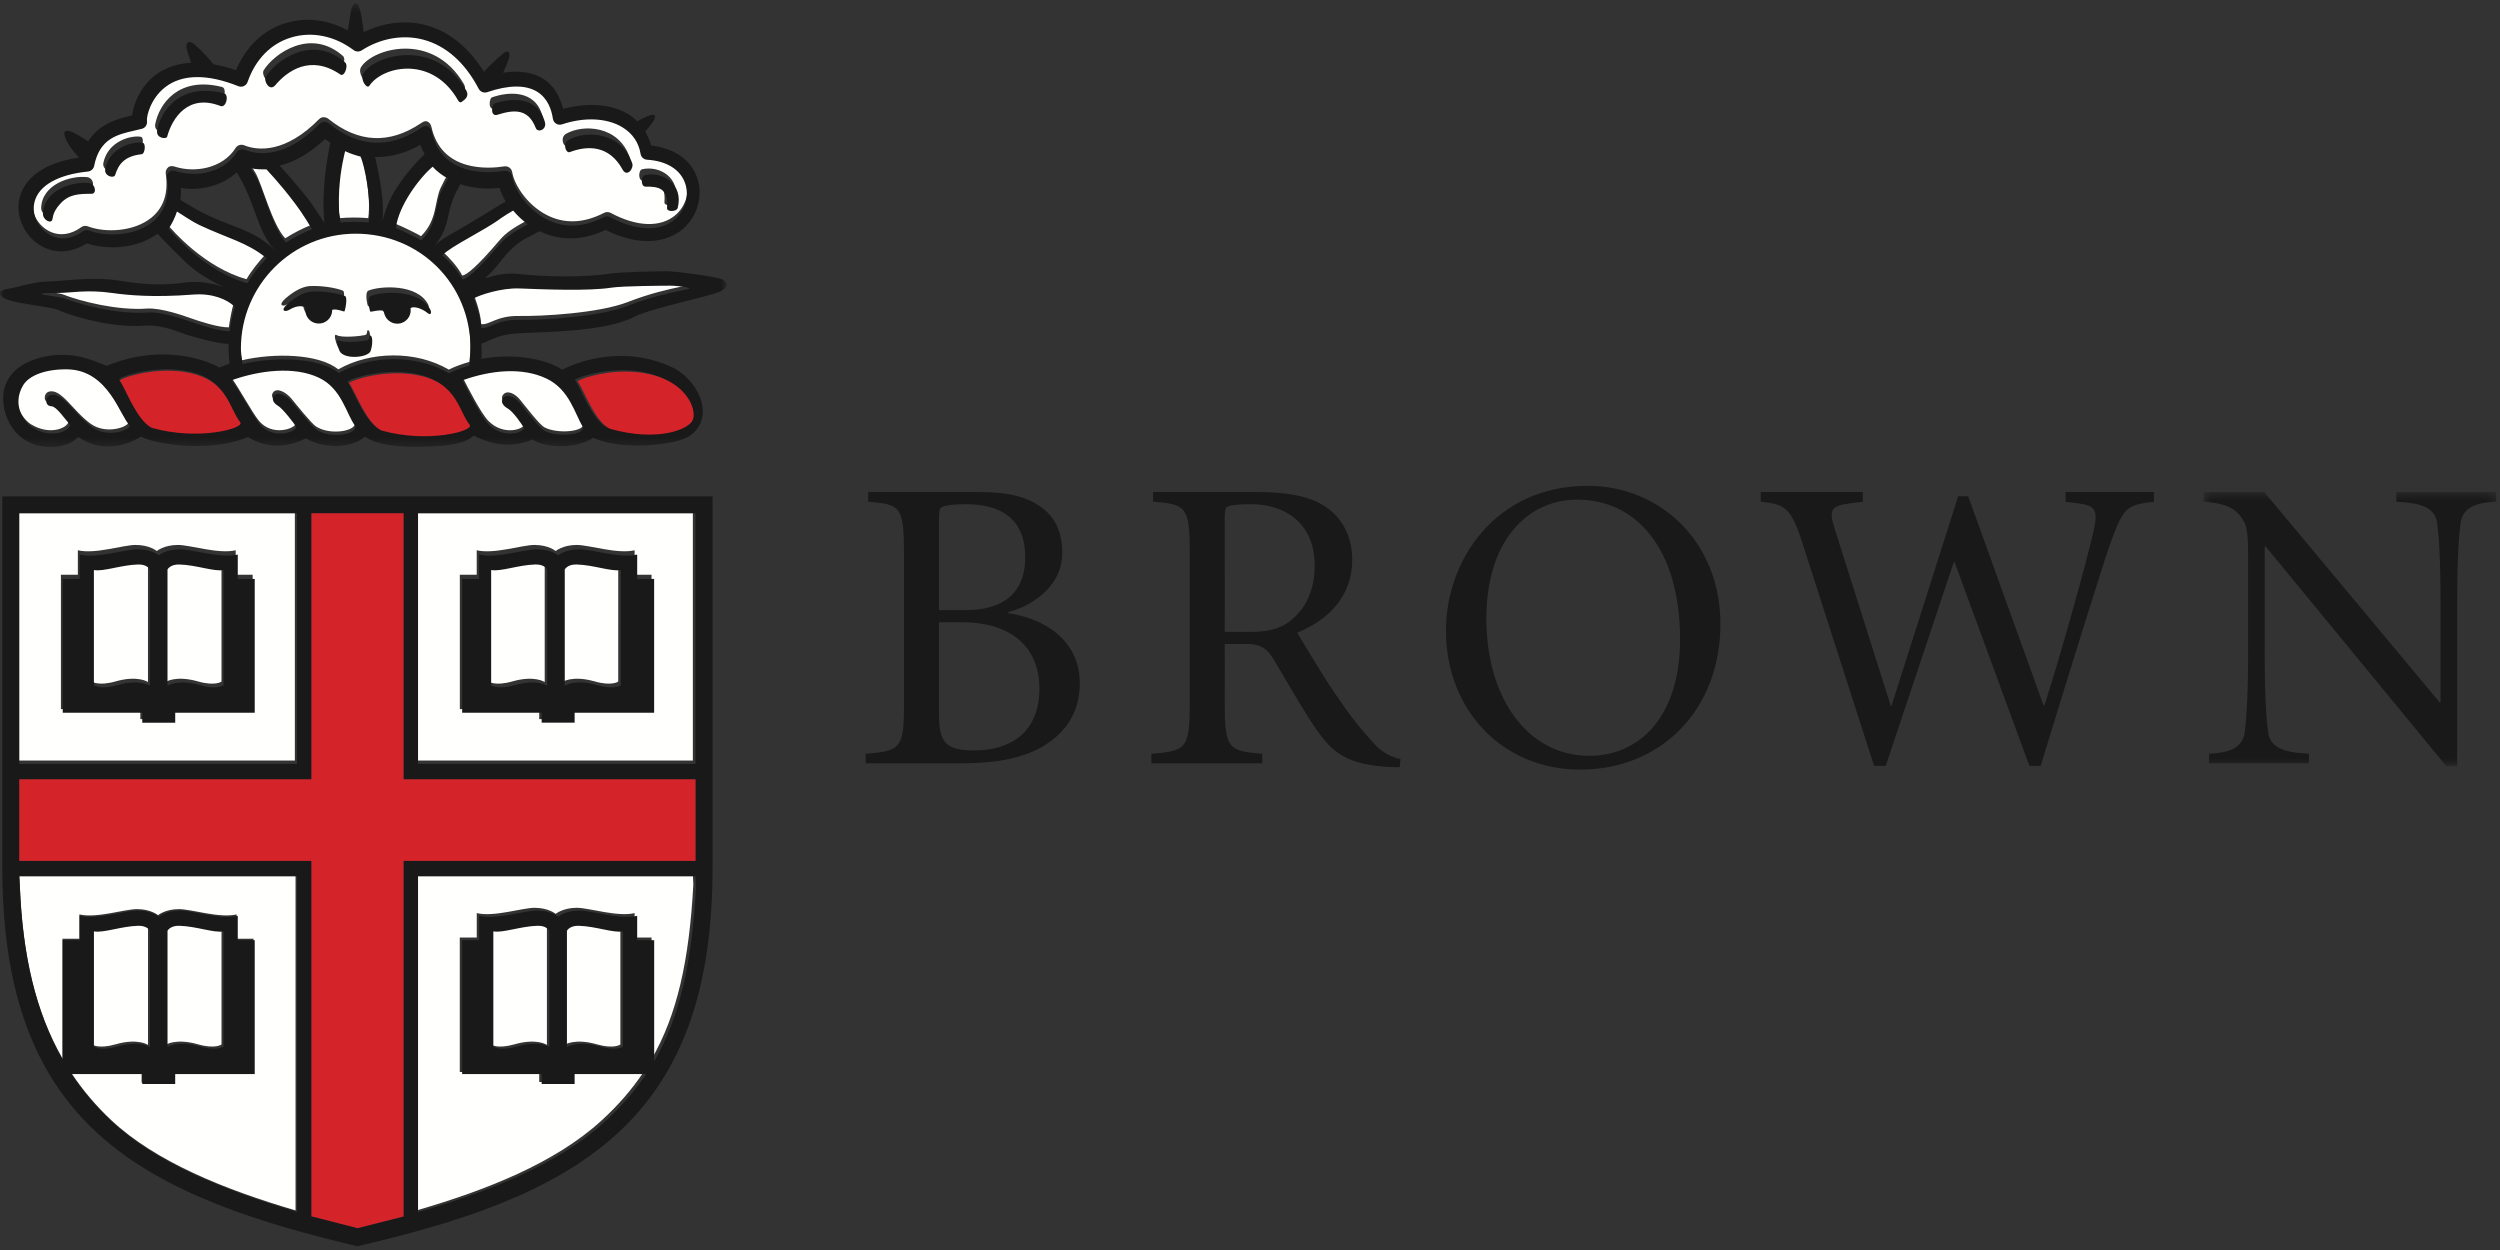
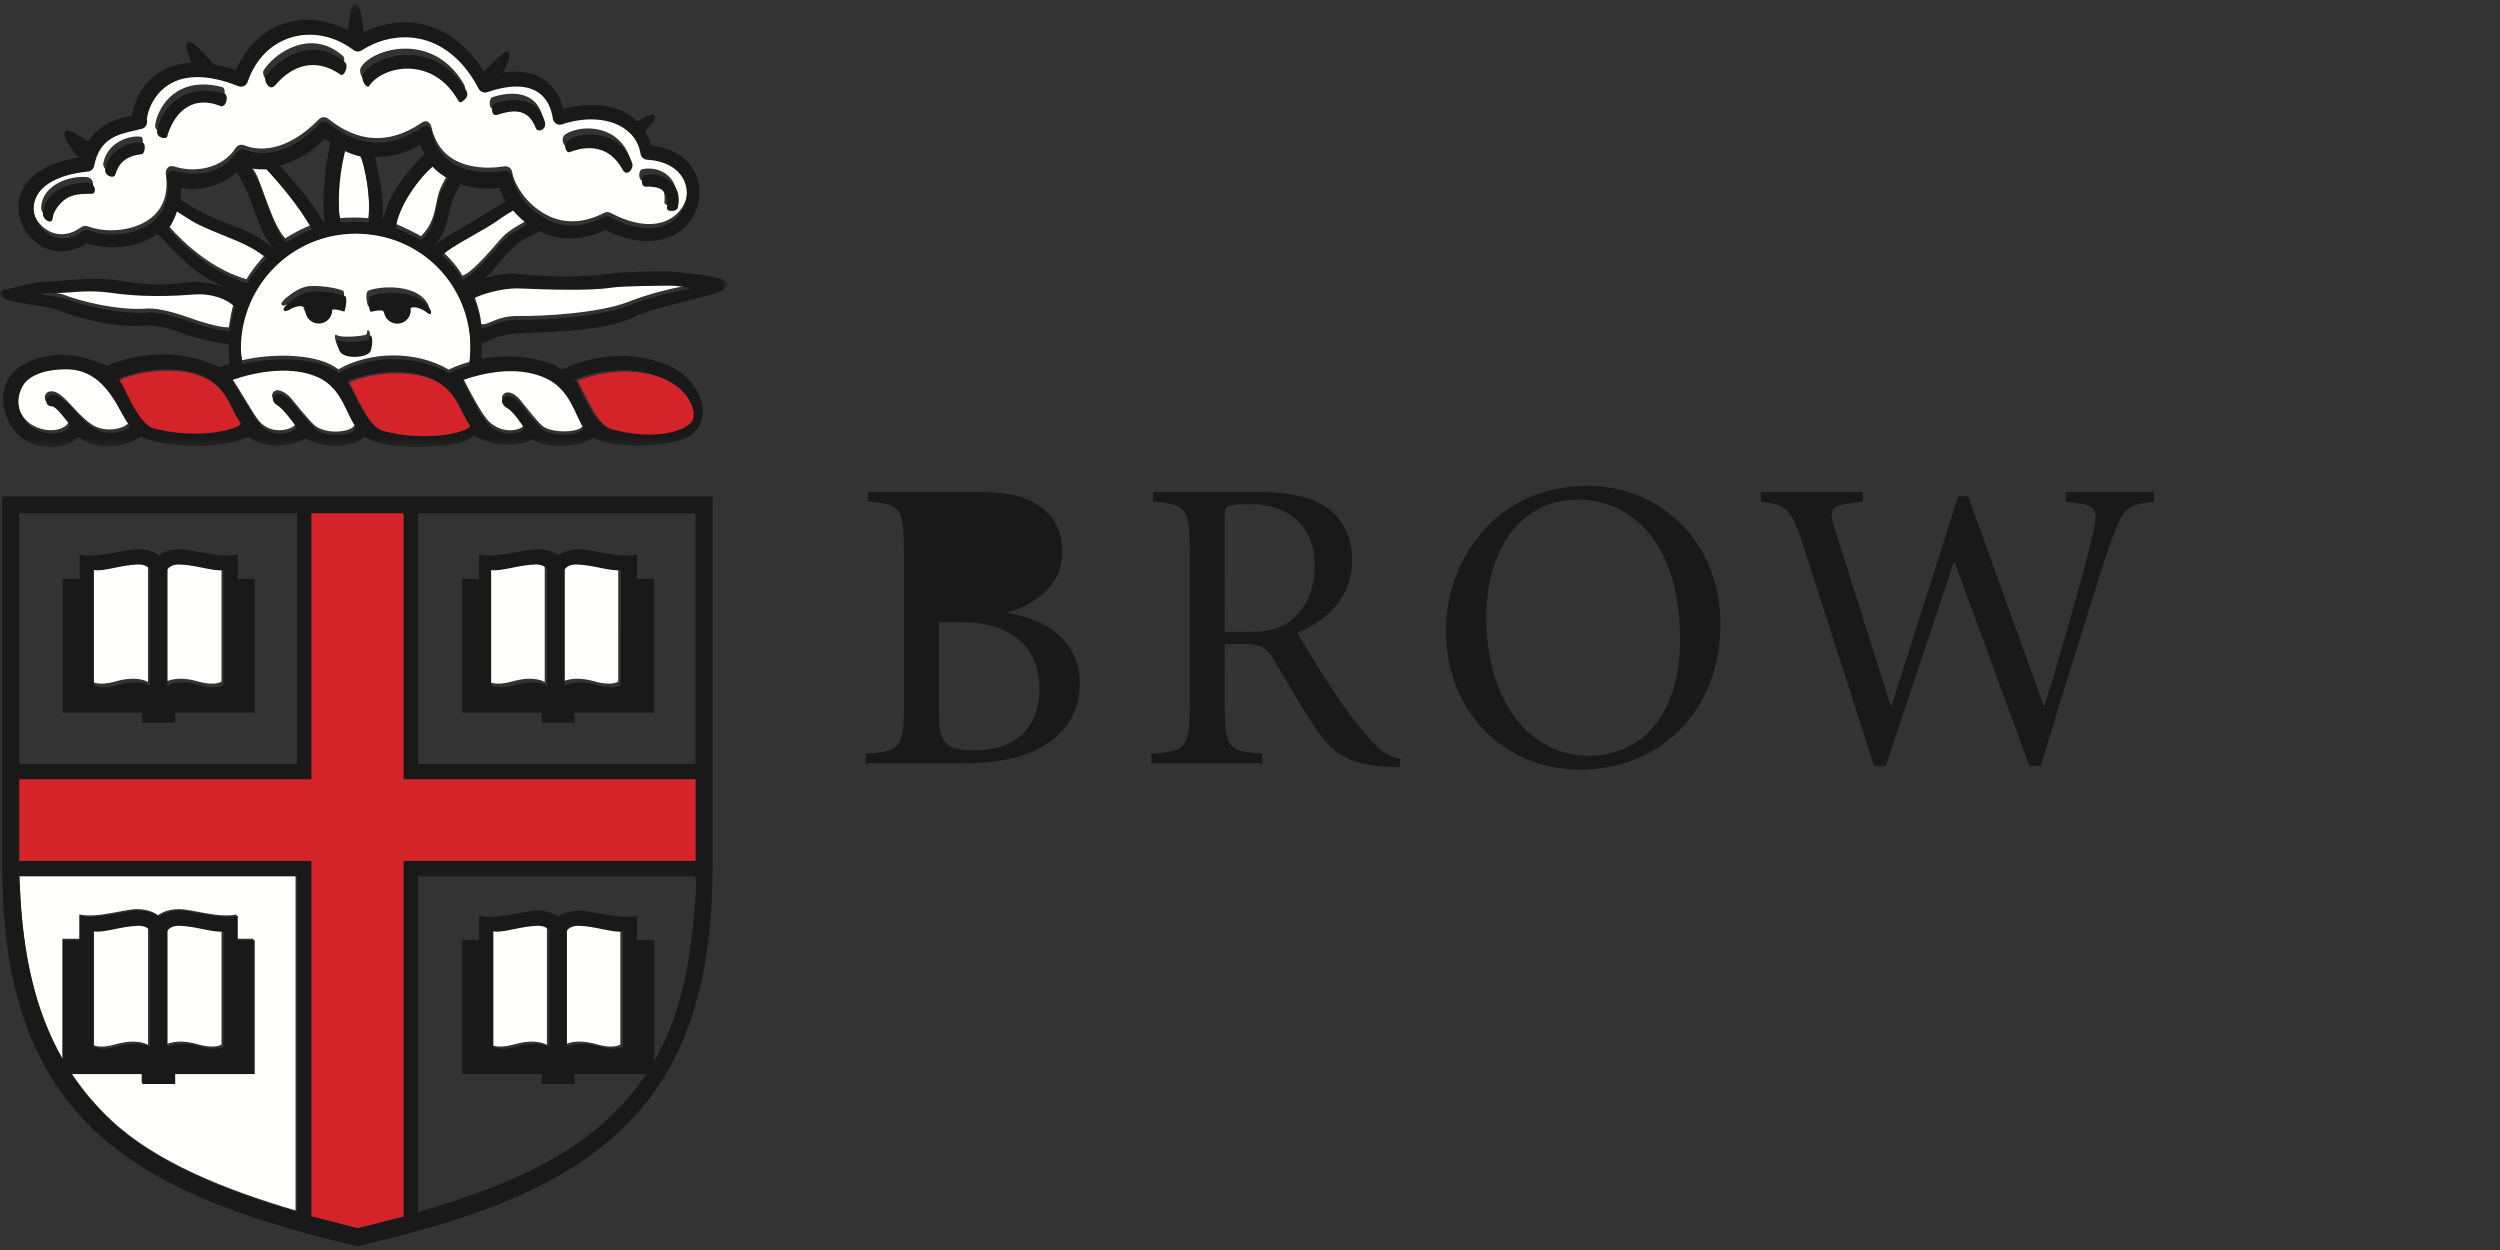
<svg xmlns="http://www.w3.org/2000/svg" height="150" width="300">
  <rect width="100%" height="100%" fill="#333333" stroke="none" />
  <mask id="a" fill="#fff">
    <path d="m.593.497h35.133v32.905h-35.133z" fill="#fff" fill-rule="evenodd" />
  </mask>
  <mask id="b" fill="#fff">
    <path d="m0.0.411h87.203v53.236h-87.203z" fill="#fff" fill-rule="evenodd" />
  </mask>
  <g fill="none" fill-rule="evenodd">
-     <path d="m117.577 59.048c3.596 0 5.647.603 7.3 1.761 1.698 1.199 2.593 3 2.593 5.503 0 4.409-4.15 6.56-6.542 7.162v.097c4.548.651 8.647 3.358 8.647 8.416 0 3.549-1.749 6.059-4.645 7.707-2.554 1.405-5.751 1.906-9.545 1.906h-11.503v-1.156c4.205-.3 4.602-.653 4.602-6.104v-18.028c-.051-5.461-.352-5.807-4.304-6.106v-1.158zm-4.899 14.17h3.149c4.797 0 7.198-2.253 7.198-6.357 0-3.004-1.245-6.357-7.151-6.357-1.645 0-2.345.15-2.749.304-.293.097-.447.295-.447 1.297zm0 1.458v10.915c0 3.355.652 4.504 4.302 4.457 4.193 0 7.749-2.104 7.749-7.415 0-5.456-4-7.957-9.151-7.957zm34.29 9.664c0 5.451.399 5.805 4.502 6.104v1.157h-13.302v-1.157c4.202-.3 4.602-.653 4.602-6.104v-18.027c0-5.461-.4-5.807-4.402-6.107v-1.158h12.702c3.194 0 6.049.453 7.893 1.708 1.995 1.253 3.304 3.502 3.304 6.405 0 4.157-2.555 7.114-6.606 8.763.905 1.506 2.953 4.964 4.45 7.164 1.799 2.658 2.85 4.003 4.203 5.508 1.048 1.251 1.945 2.056 3.751 2.504l-.105.955h-.7c-5.744-.155-7.497-1.91-9.393-4.657-1.549-2.265-3.652-5.964-5.054-8.318-.793-1.297-1.593-1.798-3.143-1.798h-2.701zm0-8.513h2.9c2.051 0 3.646-.254 5.002-1.354 2.146-1.703 2.894-4.153 2.894-6.613 0-5.253-3.8-7.355-7.545-7.355-1.701 0-2.402.1-2.804.25-.297.097-.446.348-.446 1.352zm59.483-.954c0 10.419-7.246 17.481-16.792 17.481-9.449 0-16.144-7.223-16.144-16.675 0-8.416 5.897-17.378 17.04-17.378 8.651 0 15.897 6.711 15.897 16.573m-17.19-14.918c-5.9 0-10.9 4.857-10.9 14.267 0 9.665 5.049 16.476 12.347 16.476 5.997 0 10.899-4.653 10.899-13.969 0-10.819-5.202-16.774-12.346-16.774m34.277.251-1.549.198c-2.249.298-2.549.748-1.856 2.956l6.755 21.329h.095l7.995-25.134h1.204l9.042 25.086h.107c2.042-6.313 4.943-16.877 5.798-20.48.696-2.902.438-3.508-1.802-3.756l-1.45-.198v-1.158h10.593v1.158c-3.296.401-3.644.603-5.294 5.155-.447 1.255-4.1 12.769-8.295 26.539h-1.356l-8.992-24.489-.1.103-8.147 24.386h-1.399l-8.647-26.89c-1.35-4.157-2.099-4.504-4.952-4.804v-1.158h12.248z" fill="#1a1919" />
-     <path d="m31.033 33.402h-1.295l-21.699-26.388h-.105v12.762c0 5.261.203 7.968.403 9.517.256 1.751 1.597 2.449 4.901 2.6v1.157h-11.996v-1.157c2.753-.101 4.045-.849 4.301-2.6.194-1.548.4-4.255.4-9.517v-10.862c0-3.608-.049-4.413-.952-5.561-.956-1.201-2.298-1.547-4.397-1.698v-1.158h7.289l21.05 25.241h.1v-11.971c0-5.259-.195-7.955-.394-9.513-.253-1.749-1.61-2.448-4.902-2.599v-1.158h11.991v1.158c-2.745.103-4.047.85-4.297 2.599-.204 1.558-.397 4.254-.397 9.513z" fill="#1a1919" mask="url(#a)" transform="translate(263.83 58.551)" />
+     <path d="m117.577 59.048c3.596 0 5.647.603 7.3 1.761 1.698 1.199 2.593 3 2.593 5.503 0 4.409-4.15 6.56-6.542 7.162v.097c4.548.651 8.647 3.358 8.647 8.416 0 3.549-1.749 6.059-4.645 7.707-2.554 1.405-5.751 1.906-9.545 1.906h-11.503v-1.156c4.205-.3 4.602-.653 4.602-6.104v-18.028c-.051-5.461-.352-5.807-4.304-6.106v-1.158zm-4.899 14.17h3.149zm0 1.458v10.915c0 3.355.652 4.504 4.302 4.457 4.193 0 7.749-2.104 7.749-7.415 0-5.456-4-7.957-9.151-7.957zm34.29 9.664c0 5.451.399 5.805 4.502 6.104v1.157h-13.302v-1.157c4.202-.3 4.602-.653 4.602-6.104v-18.027c0-5.461-.4-5.807-4.402-6.107v-1.158h12.702c3.194 0 6.049.453 7.893 1.708 1.995 1.253 3.304 3.502 3.304 6.405 0 4.157-2.555 7.114-6.606 8.763.905 1.506 2.953 4.964 4.45 7.164 1.799 2.658 2.85 4.003 4.203 5.508 1.048 1.251 1.945 2.056 3.751 2.504l-.105.955h-.7c-5.744-.155-7.497-1.91-9.393-4.657-1.549-2.265-3.652-5.964-5.054-8.318-.793-1.297-1.593-1.798-3.143-1.798h-2.701zm0-8.513h2.9c2.051 0 3.646-.254 5.002-1.354 2.146-1.703 2.894-4.153 2.894-6.613 0-5.253-3.8-7.355-7.545-7.355-1.701 0-2.402.1-2.804.25-.297.097-.446.348-.446 1.352zm59.483-.954c0 10.419-7.246 17.481-16.792 17.481-9.449 0-16.144-7.223-16.144-16.675 0-8.416 5.897-17.378 17.04-17.378 8.651 0 15.897 6.711 15.897 16.573m-17.19-14.918c-5.9 0-10.9 4.857-10.9 14.267 0 9.665 5.049 16.476 12.347 16.476 5.997 0 10.899-4.653 10.899-13.969 0-10.819-5.202-16.774-12.346-16.774m34.277.251-1.549.198c-2.249.298-2.549.748-1.856 2.956l6.755 21.329h.095l7.995-25.134h1.204l9.042 25.086h.107c2.042-6.313 4.943-16.877 5.798-20.48.696-2.902.438-3.508-1.802-3.756l-1.45-.198v-1.158h10.593v1.158c-3.296.401-3.644.603-5.294 5.155-.447 1.255-4.1 12.769-8.295 26.539h-1.356l-8.992-24.489-.1.103-8.147 24.386h-1.399l-8.647-26.89c-1.35-4.157-2.099-4.504-4.952-4.804v-1.158h12.248z" fill="#1a1919" />
    <g fill="#fffffe">
      <path d="m29.965 19.611c.164.269.377.616.679 1.117.79 1.307 2.012 6.238 3.59 7.873.843-.573 2.299-1.309 3.126-1.608-.192-.32-1.077-1.837-2.062-3.127-1.895-2.521-3.255-3.866-3.408-4.085-.512-.007-1.383.019-1.925-.17m14.223 6.565c.376-2.581-.482-6.865-.987-7.938-.641-.163-1.305-.389-1.851-.652-.07.329-.555 2.077-.715 4.651-.087 1.379-.051 3.479.204 3.939.815-.081 2.181-.11 3.349 0m6.859 10.754c-.731-.603-1.687-.867-2.053-.603l.013.124c.076.887-.578 1.667-1.462 1.747-.886.079-1.669-.582-1.742-1.466v-.069c-.579-.182-1.5.136-1.625.087-.075-.035-.465-1.675.043-1.882 1.388-.568 5.858-.844 7.157 1.67.153.304.058.71-.33.391zm-6.836 4.555c-.282.821-3.187 1.085-3.721.014-.211-.424-.504-1.518-.11-1.292.646.377 2.984.111 3.426 0 .391-.1.135-.645.376-.579.289.081.289 1.079.028 1.856zm-4.612-4.829c-.043.89-.798 1.574-1.689 1.529-.887-.043-1.567-.807-1.523-1.691l.014-.178c-.137-.21-.861-.446-1.935.208-.54.332-1.145.105-.207-.71.996-.866 1.941-1.368 2.774-1.472l.027-.006c1.405-.098 3.23.19 4.082.537.354.145-.013 1.887-.094 1.866-.291-.065-.922-.332-1.453-.211zm16.853 4.724c0-7.764-6.072-13.849-13.825-13.849-7.637 0-13.826 6.2-13.826 13.849 0 .366.082 1.108.203 1.856 3.976-.924 9.25-.777 11.592 1.085 3.793-2.167 9.258-2.303 13.261.033.795-.399 1.624-.686 2.46-.925.1-.746.136-1.528.136-2.048zm-4.564-21.922c-1.625 1.379-4.109 4.719-4.426 7.393.763.309 2.778 1.272 3.053 1.499 1.999-1.975 1.593-4.15 2.374-5.834.339-.726.666-1.297.855-1.625-.649-.353-1.348-.855-1.856-1.434m9.697 5.291c-.36.198-1.202.715-1.487.929-1.919 1.448-6.08 3.394-7.039 4.461.764.679 1.893 1.896 2.403 2.917.468.021 1.811-1.075 4.474-4.214.854-1.004 1.761-1.533 3.408-2.451-.679-.484-1.265-1.05-1.76-1.641m-33.524 11.59c-.899-.889-2.686-1.656-5.014-1.469-4.761.374-7.897.068-9.697-.187-3.08-.443-4.995-.011-6.535-.011-4.685 0 .13.423.68.637 2.204.872 6.65 1.976 10.148 1.72 1.708-.12 4.568.923 5.06 1.093 1.258.451 3.531 1.184 4.76 1.16.066-.562.357-2.237.598-2.942m3.834-5.859c-2.394-1.935-4.596-2.348-8.107-3.999-.796-.374-2.132-1.275-2.199-1.313-.095-.069-.27-.179-.486-.31-.206.659-.626 1.553-1.01 2.053.544.709 4.468 5.195 9.491 6.592.55-.963 1.436-2.073 2.311-3.023m50.326 3.47c-.236-.037-1.131-.157-1.702-.153-.756.004-5.718.027-7.076.236-2.775.435-8.149.21-11.094.098-2.2-.086-4.736.774-5.509 1.191 0 0 .848 2.122.903 3.567.936.167 1.837-1.018 4.508-.974 2.784.047 9.633-.327 13.099-1.679 2.589-1.005 4.762-1.509 6.524-1.866.588-.123 1.522-.239.347-.419" />
      <path d="m18.628 14.896c.445-2.36 2.748-5.795 8.008-4.458.646.164.265 1.806-.428 1.53-3.841-1.51-5.768 1.41-6.39 3.71-.086.314-1.372.196-1.19-.783m-1.852 2.881c-2.165.239-2.8 1.298-3.185 2.514-.158.457-1.373.129-1.182-.769.575-2.673 3.469-3.328 4.52-3.099.353.069.245 1.318-.153 1.355m-6.023 4.775c-1.481 0-2.669.03-3.71 1.166-1.114 1.208-.844 1.872-1.051 2.091-.304.3-1.067-.229-1.054-.827.065-2.844 3.494-3.954 5.527-3.726.775.092.975 1.297.288 1.297m20.892-14.129c1.273-2.02 5.639-5.127 9.509-1.705.434.378-.083 1.784-.568 1.458-3.54-2.437-6.322-.481-7.798 1.283-.708.838-1.446-.547-1.143-1.035m11.676-.362c1.385-2.257 8.63-4.359 12.347 2.027.394.695-.133 1.099-.549 1.385-.295.211-.47-.268-.664-.582-3.155-4.999-8.863-3.68-10.396-1.362-.311.47-1.142-.803-.738-1.468m15.706 3.624c1.923-.681 5.196-.984 6.069 2.235.251.899-.852 1.327-1.097.698-.892-2.33-2.57-2.238-4.575-1.598-.925.303-.702-1.23-.397-1.335m8.905 4.365c2.07-1.185 6.308-.974 7.625 2.813.227.644-.627 1.738-1.156.763-1.593-2.933-4.166-2.925-6.315-2.104-.481.19-.916-1.036-.153-1.472m9.12 4.261c2.13-.494 4.688 1.065 3.962 3.933-.123.49-1.326.521-1.284.021.183-2.401-1.001-2.594-2.578-2.579-.597.014-.552-1.277-.1-1.375m-56.869-.237c.222-.19.528-.165.807-.076 2.349.76 5.716.244 7.286-2.247.219-.348.655-.47 1.033-.316 1.623.658 4.948.964 8.997-3.154.304-.309.796-.271 1.133.004 3.557 2.859 7.263 3.037 11.021.533.233-.155.529-.356.787-.25.26.105.451.333.51.608 1.2 5.561 6.993 5.068 8.739 4.787.225-.036.455.018.638.152.183.135.304.338.335.564.19 1.301 1.629 3.824 4.122 5.112 2.13 1.098 4.45 1.013 6.901-.251.246-.128.539-.127.785.005 3.146 1.683 5.975 1.782 7.763.273 1.26-1.064 1.772-2.796 1.271-4.313-.558-1.69-2.235-2.741-4.6-2.884-.398-.025-.725-.322-.785-.716-.211-1.348-.962-2.452-2.176-3.192-1.848-1.129-4.568-1.262-7.276-.355-.238.079-.5.05-.714-.083-.213-.134-.357-.353-.393-.604-.148-1.042-.599-2.453-1.903-3.252-1.374-.841-3.449-.82-6.002.059-.397.136-.833-.037-1.027-.409-1.64-3.15-3.946-5.197-6.666-5.918-2.435-.647-5.142-.178-7.426 1.291-.298.193-.685.18-.969-.034-2.298-1.728-5.048-2.279-7.545-1.513-2.432.744-4.285 2.646-5.219 5.354-.076.22-.238.4-.449.494-.211.098-.452.103-.668.016-3.727-1.498-6.767-1.46-8.798.111-1.743 1.349-2.282 3.476-2.204 4.097.055.429-.203.825-.622.928l-.891.214c-2.064.472-4.202.963-4.844 4.254-.072.366-.376.644-.749.68-3.589.36-5.934 1.691-6.431 3.656-.348 1.384.293 2.953 1.561 3.812 1.277.867 2.815.777 4.222-.246.231-.169.534-.209.801-.106 2.107.807 5.527.647 7.6-1.017 1.502-1.208 2.092-2.989 1.753-5.292-.043-.292.065-.583.291-.772m-12.222 23.811c-2.546-.054-4.667.666-5.415 1.975-1.377 2.411.241 4.491 1.209 5.073 2.214 1.333 4.323.463 4.48-.358-.605-.682-1.648-2.227-2.233-2.241-.85-.023-.781-1.128-.164-1.329 1.479-.49 2.918 2.323 5.042 3.843 1.893 1.356 4.548.362 4.548-.194-1.159-1.051-2.543-6.659-7.468-6.77m50.661 6.632c1.761 1.788 4.164 1.022 4.275.436-.197-.356-1.308-1.997-1.962-2.352-.533-.295-.879-.784-.591-1.192.479-.679 1.442-.198 2.057.546.615.754 2.311 2.966 2.906 3.306 1.543.855 4.947.548 4.672-.447-.942-1.493-1.591-4.51-4.396-5.83-2.913-1.376-6.646-1.017-10.102.219.621 1.239 2.24 4.406 3.141 5.314m-20.446-5.633c-2.916-1.377-7.033-.917-10.493.314.958 1.28 2.552 4.27 3.376 5.278 1.591 1.94 4.313.96 4.425.374-.19-.358-1.652-2.251-2.202-2.568-.514-.295-.813-.765-.524-1.173.483-.68 1.618 0 2.234.744.615.749 2.341 2.916 2.909 3.301 1.702 1.156 4.948.553 4.674-.438-1.115-1.477-1.601-4.515-4.399-5.833m-21.844 22.343c-2.07.062-4.096.878-5.286.67v13.89s.751.573 2.828-.021c2.689-.766 3.885.076 3.885.076v-14.013s-.312-.637-1.427-.603m7.425 58.089c2.077.594 2.828.021 2.828.021v-13.891c-1.19.208-3.215-.61-5.289-.675-1.112-.036-1.427.602-1.427.602v14.013s1.2-.839 3.888-.069m45.149-58.089c-1.112-.034-1.431.603-1.431.603v14.013s1.196-.842 3.888-.076c2.077.593 2.828.021 2.828.021v-13.89c-1.189.208-3.215-.609-5.286-.67m-47.61 0c-1.112-.034-1.429.603-1.429.603v14.013s1.201-.842 3.889-.076c2.076.593 2.827.021 2.827.021v-13.89c-1.189.208-3.215-.609-5.288-.67m-3.531 58.158v-14.013s-.316-.638-1.427-.602c-2.074.065-4.099.883-5.286.675v13.891s.748.574 2.824-.021c2.69-.771 3.889.069 3.889.069m49.973-14.013v14.013s1.197-.839 3.885-.069c2.079.594 2.826.021 2.826.021v-13.891c-1.191.208-3.213-.61-5.282-.675-1.119-.036-1.429.602-1.429.602m-3.794-44.145c-2.07.062-4.099.878-5.289.67v13.89s.752.573 2.832-.021c2.681-.766 3.882.076 3.882.076v-14.013s-.31-.637-1.425-.603m-5.027 44.219v13.891s.749.573 2.824-.021c2.69-.771 3.891.069 3.891.069v-14.013s-.317-.638-1.431-.602c-2.071.065-4.096.883-5.283.675" />
-       <path d="m78.184 85.097h-9.527v1.199h-3.951v-1.199h-9.527v-16.131h2.027v-2.935c2.068.5 5.44-.641 6.946-.638 1.679.004 2.529.73 2.529.73s.866-.73 2.528-.73c1.507 0 4.874 1.127 6.945.638v2.935h2.03zm-28.296 6.167h33.253v-30.209h-33.253zm-19.571-6.167h-9.528v1.199h-3.95v-1.199h-9.531v-16.131h2.033v-2.935c2.066.5 5.439-.641 6.943-.638 1.679.004 2.533.73 2.533.73s.863-.73 2.526-.73c1.506 0 4.874 1.127 6.941.638v2.935h2.033zm-28.214 6.167h33.279v-30.209h-33.279zm47.784 54.013c8.384-2.43 16.691-5.679 22.316-10.832 1.991-1.823 3.644-3.727 5.028-5.804h-8.576v1.201h-3.949v-1.201h-9.533v-16.134h2.038v-2.936c2.063.5 5.435-.635 6.941-.635 1.679.002 2.528.731 2.528.731s.867-.731 2.527-.731c1.508 0 4.877 1.128 6.945.635v2.936h2.036v14.592c3.061-5.306 4.516-11.802 5.012-20.929l-.059-1.361h-33.253z" />
      <path d="m7.492 127.015v-14.364h2.029v-2.925c2.056.499 5.416-.633 6.917-.633 1.674.002 2.524.729 2.524.729s.86-.729 2.516-.729c1.502 0 4.858 1.124 6.917.633v2.925h2.026v16.063h-9.498v1.195h-3.932v-1.195h-8.46c1.353 2.052 2.951 3.953 4.834 5.718 5.28 4.954 13.567 8.316 22.099 10.817v-40.266h-33.158l.07 1.275c.329 8.312 1.889 15.093 5.117 20.756" />
    </g>
    <path d="m81.798 34.852c-1.755.356-3.922.857-6.501 1.858-3.454 1.346-10.28 1.719-13.054 1.672-2.662-.043-3.56 1.135-4.492.969-.055-1.437-.9-3.551-.9-3.551.77-.414 3.296-1.27 5.49-1.185 2.935.111 8.289.336 11.056-.099 1.353-.207 6.298-.231 7.051-.235.569-.004 1.46.115 1.696.153 1.17.18.24.295-.346.417m-16.236 10.568c2.795 1.313 3.442 4.317 4.381 5.805.274.99-3.118 1.296-4.656.444-.592-.338-2.283-2.541-2.896-3.29-.613-.741-1.573-1.221-2.05-.545-.287.408.058.894.589 1.187.651.355 1.759 1.987 1.955 2.341-.111.583-2.505 1.347-4.26-.434-.898-.904-2.511-4.058-3.13-5.291 3.445-1.23 7.164-1.587 10.067-.216m10.274-.952c6.051.514 7.489 4.5 6.887 5.794-.53 1.136-4.234 2.611-9.851 1.026-1.854-.826-3.323-5.098-3.864-5.644-.221-.218 3.274-1.48 6.828-1.176m-30.26 7.023c-1.849-.825-3.321-5.098-3.868-5.644-.219-.216 3.281-1.48 6.835-1.176 6.054.514 6.07 4.276 7.557 6.15.545.687-4.904 2.255-10.525.67m-7.599.072c-.566-.382-2.286-2.541-2.9-3.287-.613-.741-1.745-1.418-2.225-.741-.287.408.01.874.521 1.168.549.315 2.005 2.201 2.195 2.557-.112.583-2.825 1.56-4.411-.373-.819-1.004-2.408-3.981-3.363-5.255 3.448-1.225 7.55-1.682 10.456-.313 2.787 1.313 3.273 4.337 4.384 5.807.273.989-2.962 1.587-4.658.437m-19.803-.38c-1.854-.824-3.32-5.095-3.865-5.641-.217-.216 3.279-1.486 6.832-1.18 6.049.516 6.067 4.276 7.557 6.154.543.683-4.908 2.248-10.524.667m-7.124.076c-2.117-1.514-3.55-4.315-5.025-3.827-.615.2-.684 1.3.163 1.323.583.013 1.622 1.551 2.225 2.231-.156.817-2.259 1.684-4.465.356-.965-.58-2.577-2.651-1.205-5.051.745-1.304 2.858-2.02 5.396-1.966 4.908.111 6.287 5.694 7.442 6.741 0 .554-2.646 1.544-4.532.194m11.782-12.671c-.49-.17-3.341-1.207-5.043-1.088-3.485.254-7.917-.844-10.113-1.713-.548-.213-5.347-.634-.678-.634 1.534 0 3.441-.431 6.512.011 1.793.254 4.918.558 9.663.185 2.32-.185 4.101.578 4.997 1.464-.24.701-.53 2.369-.596 2.93-1.224.023-3.491-.707-4.743-1.154m-2.6-11.161c.382-.499.8-1.389 1.006-2.046.215.131.389.242.484.309.067.037 1.399.934 2.191 1.307 3.499 1.644 5.693 2.055 8.079 3.982-.871.946-1.755 2.052-2.303 3.01-5.004-1.391-8.915-5.858-9.457-6.563m-1.949-.773c-2.067 1.657-5.474 1.817-7.574 1.013-.266-.102-.567-.063-.798.106-1.402 1.02-2.934 1.109-4.206.245-1.265-.855-1.904-2.417-1.557-3.795.495-1.957 2.832-3.282 6.409-3.639.371-.037.675-.314.746-.678.642-3.277 2.771-3.765 4.829-4.236l.887-.213c.419-.102.675-.497.62-.924-.078-.618.459-2.735 2.196-4.079 2.023-1.565 5.055-1.602 8.767-.111.215.087.455.082.666-.016.21-.094.371-.273.447-.492.932-2.696 2.778-4.59 5.201-5.331 2.488-.762 5.229-.214 7.519 1.507.285.213.669.226.966.035 2.276-1.464 4.973-1.931 7.4-1.287 2.711.718 5.009 2.756 6.644 5.894.192.369.628.542 1.024.406 2.544-.875 4.611-.896 5.98-.059 1.299.795 1.748 2.201 1.897 3.239.036.249.178.468.39.6.214.132.475.161.711.083 2.699-.903 5.409-.771 7.251.354 1.21.738 1.958 1.836 2.17 3.178.06.392.384.689.781.713 2.356.143 4.027 1.189 4.584 2.872.5 1.51-.011 3.236-1.266 4.296-1.781 1.501-4.602 1.403-7.735-.273-.245-.131-.538-.132-.783-.005-2.441 1.259-4.754 1.343-6.877.25-2.483-1.282-3.918-3.794-4.108-5.088-.03-.226-.151-.428-.334-.563-.183-.132-.411-.188-.634-.152-1.74.281-7.514.772-8.709-4.766-.059-.273-.249-.5-.508-.605-.257-.106-.553.095-.785.25-3.745 2.492-7.438 2.315-10.983-.532-.336-.273-.827-.311-1.129-.004-4.035 4.1-7.347 3.795-8.964 3.14-.378-.153-.811-.031-1.031.315-1.564 2.48-4.92 2.993-7.261 2.238-.278-.09-.582-.114-.804.075-.225.188-.333.477-.29.768.339 2.293-.25 4.066-1.747 5.269m28.266-2.118c-.38.961-.529 1.468-.67 2.008.296-2.066-.266-5.088-.866-7.7 1.802.038 3.626-.435 5.435-1.462.141.409.327.765.512 1.121-1.021.932-3.463 3.614-4.411 6.033m8.473-2.02c.065-.112.139-.256.216-.412 1.484.493 3.112.624 4.709.449.162.523.412 1.08.734 1.642-.007.002-.023.012-.026.014-.791.376-3.186 2.017-6.689 3.97-.906.501-1.463.985-1.784 1.316.386-.52.855-1.205 1.152-1.964.616-1.579.453-2.848 1.688-5.014m-2.11.535c-.777 1.675-.372 3.842-2.365 5.809-.275-.227-2.283-1.186-3.042-1.494.316-2.661 2.791-5.988 4.411-7.361.506.576 1.203 1.076 1.849 1.427-.189.326-.514.896-.853 1.619m-12.209-.278c.16-2.564.642-4.304.712-4.631.543.261 1.204.486 1.844.649.503 1.068 1.359 5.334.984 7.902-1.165-.108-2.525-.081-3.339 0-.252-.457-.288-2.547-.202-3.92m1.984 5.27c7.727 0 13.777 6.059 13.777 13.789 0 .518-.036 1.296-.136 2.04-.833.238-1.659.524-2.451.921-3.989-2.326-9.435-2.19-13.215-.032-2.334-1.853-7.59-2-11.552-1.079-.12-.747-.202-1.485-.202-1.85 0-7.616 6.168-13.789 13.779-13.789m-7.301-3.649c.98 1.284 1.863 2.795 2.055 3.114-.825.297-2.277 1.031-3.117 1.601-1.573-1.627-2.791-6.537-3.577-7.84-.302-.498-.513-.843-.678-1.111.542.189 1.408.162 1.919.17.153.218 1.508 1.557 3.398 4.067m3.534 2.309.059.126s-1.23-1.848-1.378-2.083c-.422-.645-.97-1.295-1.582-2.052-.964-1.167-1.809-2.114-2.462-2.821 1.611-.394 3.452-1.314 5.434-3.186.211.154.425.271.638.405-.108.636-.208 1.211-.285 1.628-.457 2.498-.489 4.418-.521 5.242-.035.78.042 2.013.097 2.74m-17.222-4.142c2.23.352 4.826-.17 6.715-1.87 2.319 3.706 2.38 7.062 4.617 9.374-2.826-2.736-5.29-2.683-9.331-4.866-.698-.376-1.74-1.053-2.033-1.203-.005-.004-.013-.007-.018-.01.046-.342.074-.696.074-1.078 0-.108-.023-.236-.025-.349m38.239 6.786c-2.654 3.126-3.992 4.216-4.457 4.195-.509-1.015-1.634-2.227-2.396-2.903.955-1.062 5.103-2.999 7.015-4.441.282-.213 1.122-.728 1.48-.925.494.588 1.079 1.152 1.755 1.634-1.641.914-2.547 1.441-3.398 2.44m26.811 4.226c-.499-.366-5.783-1.017-6.606-1.017-.804 0-5.367.041-7.13.308-2.738.408-7.412.408-10.961 0-1.284-.15-2.706.164-3.869.54.228-.192.473-.415.768-.719 1.048-1.078 2.22-3.126 4.302-4.147.526-.261 1.018-.527 1.495-.795 1.748.874 4.503 1.468 7.926-.144 5.109 2.553 8.156.826 9.233-.083 1.317-1.111 2.052-2.753 2.052-4.405 0-.577-.089-1.156-.274-1.713-.735-2.222-2.76-3.608-5.542-3.934-.16-.593-.412-1.142-.715-1.663.323-.411.63-.8.83-1.035.241-.305 1.08-1.699-1.167-.536-.117.06-.33.178-.606.334-.315-.311-.661-.598-1.058-.841-2.095-1.278-4.927-1.434-7.844-.654-.41-1.556-1.179-2.871-2.403-3.62-1.284-.787-2.902-1.014-4.807-.722.119-.28.227-.528.318-.722.847-1.777.39-2.222-.5-1.435-1.006.891-1.639 1.527-2.122 2.04-1.803-2.897-4.178-4.853-6.984-5.597-2.434-.646-5.064-.303-7.436.844-.141-1.193-.297-2.174-.469-2.74-.442-1.441-.97-.309-1.052.136-.099.601-.234 1.429-.392 2.387-2.369-1.268-5.002-1.618-7.464-.863-2.705.829-4.767 2.847-5.956 5.649-.982-.349-1.871-.562-2.708-.708-.496-.651-1.229-1.477-2.255-2.375-.692-.613-1.263-.295-.847.915.162.468.303.883.434 1.275-1.93.107-3.339.741-4.287 1.473-1.874 1.449-2.637 3.525-2.79 4.842-.111.028-.257.064-.257.064-1.573.361-3.695.952-5.025 3.051-.234-.146-.406-.253-.477-.299-3.964-2.634-2.136.755-.603 2.249-5.271.747-6.757 3.281-7.139 4.786-.096.382-.144.774-.144 1.165 0 1.711.891 3.426 2.391 4.444 1.761 1.193 3.898 1.121 5.798-.096 2.482.801 5.987.671 8.503-1.159 1.45 1.565 2.622 2.675 3.257 3.307 1.58 1.573 3.896 2.772 5.082 3.221-1.171-.455-3.123-.943-5.074-.671-4.214.587-7.011-.177-8.814-.356-2.972-.295-6.028.218-7.549.218-1.612 0-3.889.759-4.998.922-1.199.179-1.121.973.548 1.415 1.652.449 4.748.724 5.588 1.082 2.69 1.17 7.19 2.147 10.362 1.892 2.252-.172 4.518.927 5.1 1.099 1.116.343 3.883 1.099 5.02 1.078 0-.067 0 1.601.118 2.39-.43.142-.843.292-1.213.462-1.259-.766-6.788-3.01-13.521-.216-1.424-.493-4.435-2.156-8.561-.796-5.094 1.682-4.269 6.352-2.588 8.492 2.272 2.893 6.477 2.307 7.7.851 2.736 1.818 5.527 1.203 7.554-.055 1.331.784 7.882 2.084 12.861.055.681.506 3.415 1.935 6.924.165 2.026 1.205 5.377 1.298 7.096-.22.624.532 2.493 1.29 6.477 1.245 4.783-.058 5.894-.772 6.565-1.355 1.031.479 3.715 1.884 7.038.465 1.793 1.129 5.38 1.063 7.304-.2 3.516 1.599 9.965.875 11.579-.238 2.886-2.004 1.49-6.088-1.688-8.026-6.249-3.152-12.065-.706-13.61.087-1.839-1.243-5.69-2.041-9.689-1.298.061-.476-.008-1.021-.008-1.628 0-.064-.01-.125-.011-.189.792-.242 1.919-1.096 4.212-1.239 3.121-.212 10.484-.113 14.165-2.001 2.101-1.075 9.41-2.51 10.386-3.079 1.006-.576.74-1.004.226-1.357" fill="#1a1919" mask="url(#b)" />
    <path d="m10.975 23.257c-1.482 0-2.672.031-3.715 1.161-1.115 1.203-.845 1.864-1.052 2.082-.305.298-1.07-.227-1.055-.824.064-2.832 3.497-3.936 5.534-3.71.776.091.977 1.292.287 1.292m6.032-4.753c-2.168.237-2.803 1.292-3.19 2.501-.158.455-1.375.129-1.183-.766.576-2.661 3.473-3.312 4.526-3.085.354.067.245 1.312-.153 1.349m9.445-5.784c-3.846-1.502-5.775 1.403-6.398 3.696-.086.311-1.374.194-1.192-.78.445-2.349 2.751-5.77 8.019-4.438.647.162.266 1.797-.429 1.522m14.396-3.777c-3.543-2.427-6.331-.479-7.808 1.277-.709.835-1.447-.545-1.143-1.029 1.274-2.012 5.645-5.106 9.52-1.699.436.376-.083 1.776-.569 1.452m14.552 3.284c-.295.209-.47-.268-.665-.58-3.159-4.978-8.873-3.666-10.41-1.357-.311.468-1.142-.801-.738-1.461 1.386-2.248 8.641-4.34 12.362 2.017.395.693-.132 1.096-.549 1.381m8.892 3.129c-.893-2.32-2.574-2.227-4.581-1.59-.925.302-.701-1.224-.396-1.33 1.924-.678 5.202-.979 6.077 2.225.25.896-.855 1.323-1.1.695m10.416 4.988c-1.595-2.92-4.171-2.913-6.324-2.095-.482.189-.918-1.032-.153-1.465 2.073-1.18 6.316-.971 7.635 2.8.227.641-.628 1.731-1.158.76m6.621 4.597c-.123.488-1.328.52-1.286.02.184-2.391-1.002-2.583-2.581-2.566-.598.013-.553-1.271-.1-1.37 2.133-.492 4.694 1.061 3.967 3.916m-41.468 12.361c-.043.886-.8 1.567-1.691 1.522-.889-.042-1.569-.803-1.526-1.684l.014-.177c-.136-.209-.861-.444-1.936.207-.541.331-1.147.105-.209-.707.998-.862 1.944-1.363 2.779-1.466l.027-.006c1.405-.097 3.233.189 4.088.536.355.143-.014 1.877-.095 1.857-.29-.065-.922-.331-1.454-.209zm4.618 4.808c-.282.818-3.192 1.08-3.727.014-.21-.422-.503-1.512-.109-1.286.647.374 2.988.109 3.43 0 .391-.1.136-.643.378-.576.289.079.289 1.073.028 1.847m6.845-4.535c-.732-.6-1.689-.863-2.056-.6l.013.124c.076.883-.578 1.66-1.464 1.739-.887.078-1.671-.58-1.744-1.46v-.069c-.579-.182-1.502.136-1.627.087-.075-.035-.466-1.668.043-1.874 1.39-.565 5.866-.841 7.166 1.663.153.303.058.707-.331.39m-51.045 21.993v44.512c0 14.711 3.691 24.9 11.58 32.058 7.837 7.106 19.572 10.713 31.047 13.413 11.785-2.773 23.127-6.233 31.042-13.413 7.893-7.158 11.561-17.346 11.561-32.058v-44.512zm65.645 52.124v13.953s-1.201-.835-3.895-.069c-2.079.592-2.827.02-2.827.02v-13.83c1.188.206 3.216-.609 5.29-.672 1.115-.037 1.432.598 1.432.598zm8.83.075v13.83s-.748.571-2.83-.02c-2.691-.766-3.89.069-3.89.069v-13.953s.31-.635 1.431-.598c2.072.064 4.096.878 5.289.672zm3.748 15.586v-14.529h-2.039v-2.924c-2.07.492-5.443-.633-6.954-.633-1.664 0-2.53.728-2.53.728s-.85-.725-2.532-.728c-1.509 0-4.885 1.13-6.95.633v2.924h-2.04v16.064h9.546v1.195h3.954v-1.195h8.586c-1.385 2.067-3.04 3.964-5.033 5.779-5.632 5.13-13.95 8.365-22.345 10.785v-40.293h33.297l.058 1.355c-.495 9.088-1.952 15.556-5.017 20.839zm-30.078 18.622-5.518 1.399-5.53-1.42v-42.643h-35.057v-9.789h35.057v-31.925h11.049v31.925h35.038v9.789h-35.038zm-28.321-20.33v-13.953s.316-.635 1.429-.598c2.076.064 4.105.878 5.296.672v13.83s-.752.571-2.832-.02c-2.692-.766-3.893.069-3.893.069zm-8.83-.048v-13.83c1.188.206 3.217-.609 5.293-.672 1.113-.037 1.429.598 1.429.598v13.953s-1.201-.835-3.893-.069c-2.08.592-2.829.02-2.829.02zm24.362 19.827c-8.573-2.501-16.899-5.864-22.205-10.819-1.892-1.765-3.499-3.666-4.858-5.717h8.5v1.195h3.953v-1.195h9.543v-16.064h-2.035v-2.924c-2.069.492-5.442-.633-6.95-.633-1.665 0-2.528.728-2.528.728s-.855-.725-2.536-.728c-1.508 0-4.885 1.13-6.95.633v2.924h-2.039v14.365c-3.244-5.663-4.811-12.445-5.143-20.756l-.069-1.275h33.318zm-33.318-53.75h33.322v-30.078h-33.322zm47.847 0h33.297v-30.078h-33.297z" fill="#1a1919" />
    <path d="m26.826 82.236s-.752.57-2.831-.02c-2.692-.762-3.895.076-3.895.076v-13.953s.316-.634 1.431-.6c2.075.061 4.105.874 5.295.667zm-8.836.055s-1.198-.838-3.89-.076c-2.08.59-2.832.02-2.832.02v-13.83c1.192.207 3.22-.606 5.293-.667 1.117-.034 1.429.6 1.429.6zm10.542-12.82v-2.924c-2.07.488-5.443-.634-6.951-.634-1.664 0-2.529.725-2.529.725s-.854-.722-2.535-.725c-1.507-.004-4.885 1.132-6.953.634v2.924h-2.037v16.061h9.544v1.193h3.955v-1.193h9.541v-16.061zm45.965 12.764s-.753.57-2.833-.02c-2.695-.762-3.893.076-3.893.076v-13.953s.32-.634 1.434-.6c2.073.061 4.102.874 5.293.667zm-8.836.055s-1.202-.838-3.887-.076c-2.082.59-2.836.02-2.836.02v-13.83c1.192.207 3.223-.606 5.296-.667 1.117-.034 1.427.6 1.427.6zm10.802-12.82v-2.924c-2.073.488-5.445-.634-6.954-.634-1.665 0-2.532.725-2.532.725s-.851-.722-2.533-.725c-1.508-.004-4.885 1.132-6.955.634v2.924h-2.029v16.061h9.54v1.193h3.956v-1.193h9.54v-16.061z" fill="#1a1919" />
    <path d="m37.374 145.952 5.53 1.421 5.518-1.4v-42.665h35.038v-9.789h-35.038v-31.925h-11.049v31.925h-35.057v9.789h35.057zm-16.131-101.417c-3.57-.307-7.083.963-6.864 1.18.547.546 2.021 4.818 3.882 5.64 5.644 1.581 11.12.017 10.575-.666-1.498-1.877-1.515-5.639-7.594-6.154m27.534.309c-3.571-.304-7.088.96-6.867 1.176.549.546 2.027 4.818 3.885 5.644 5.647 1.585 11.124.017 10.575-.67-1.495-1.874-1.51-5.638-7.594-6.15m24.446 6.617c5.644 1.584 9.366.109 9.898-1.027.605-1.293-.841-5.281-6.92-5.793-3.571-.304-7.083.958-6.861 1.176.543.546 2.02 4.818 3.882 5.644" fill="#d5232a" />
  </g>
</svg>